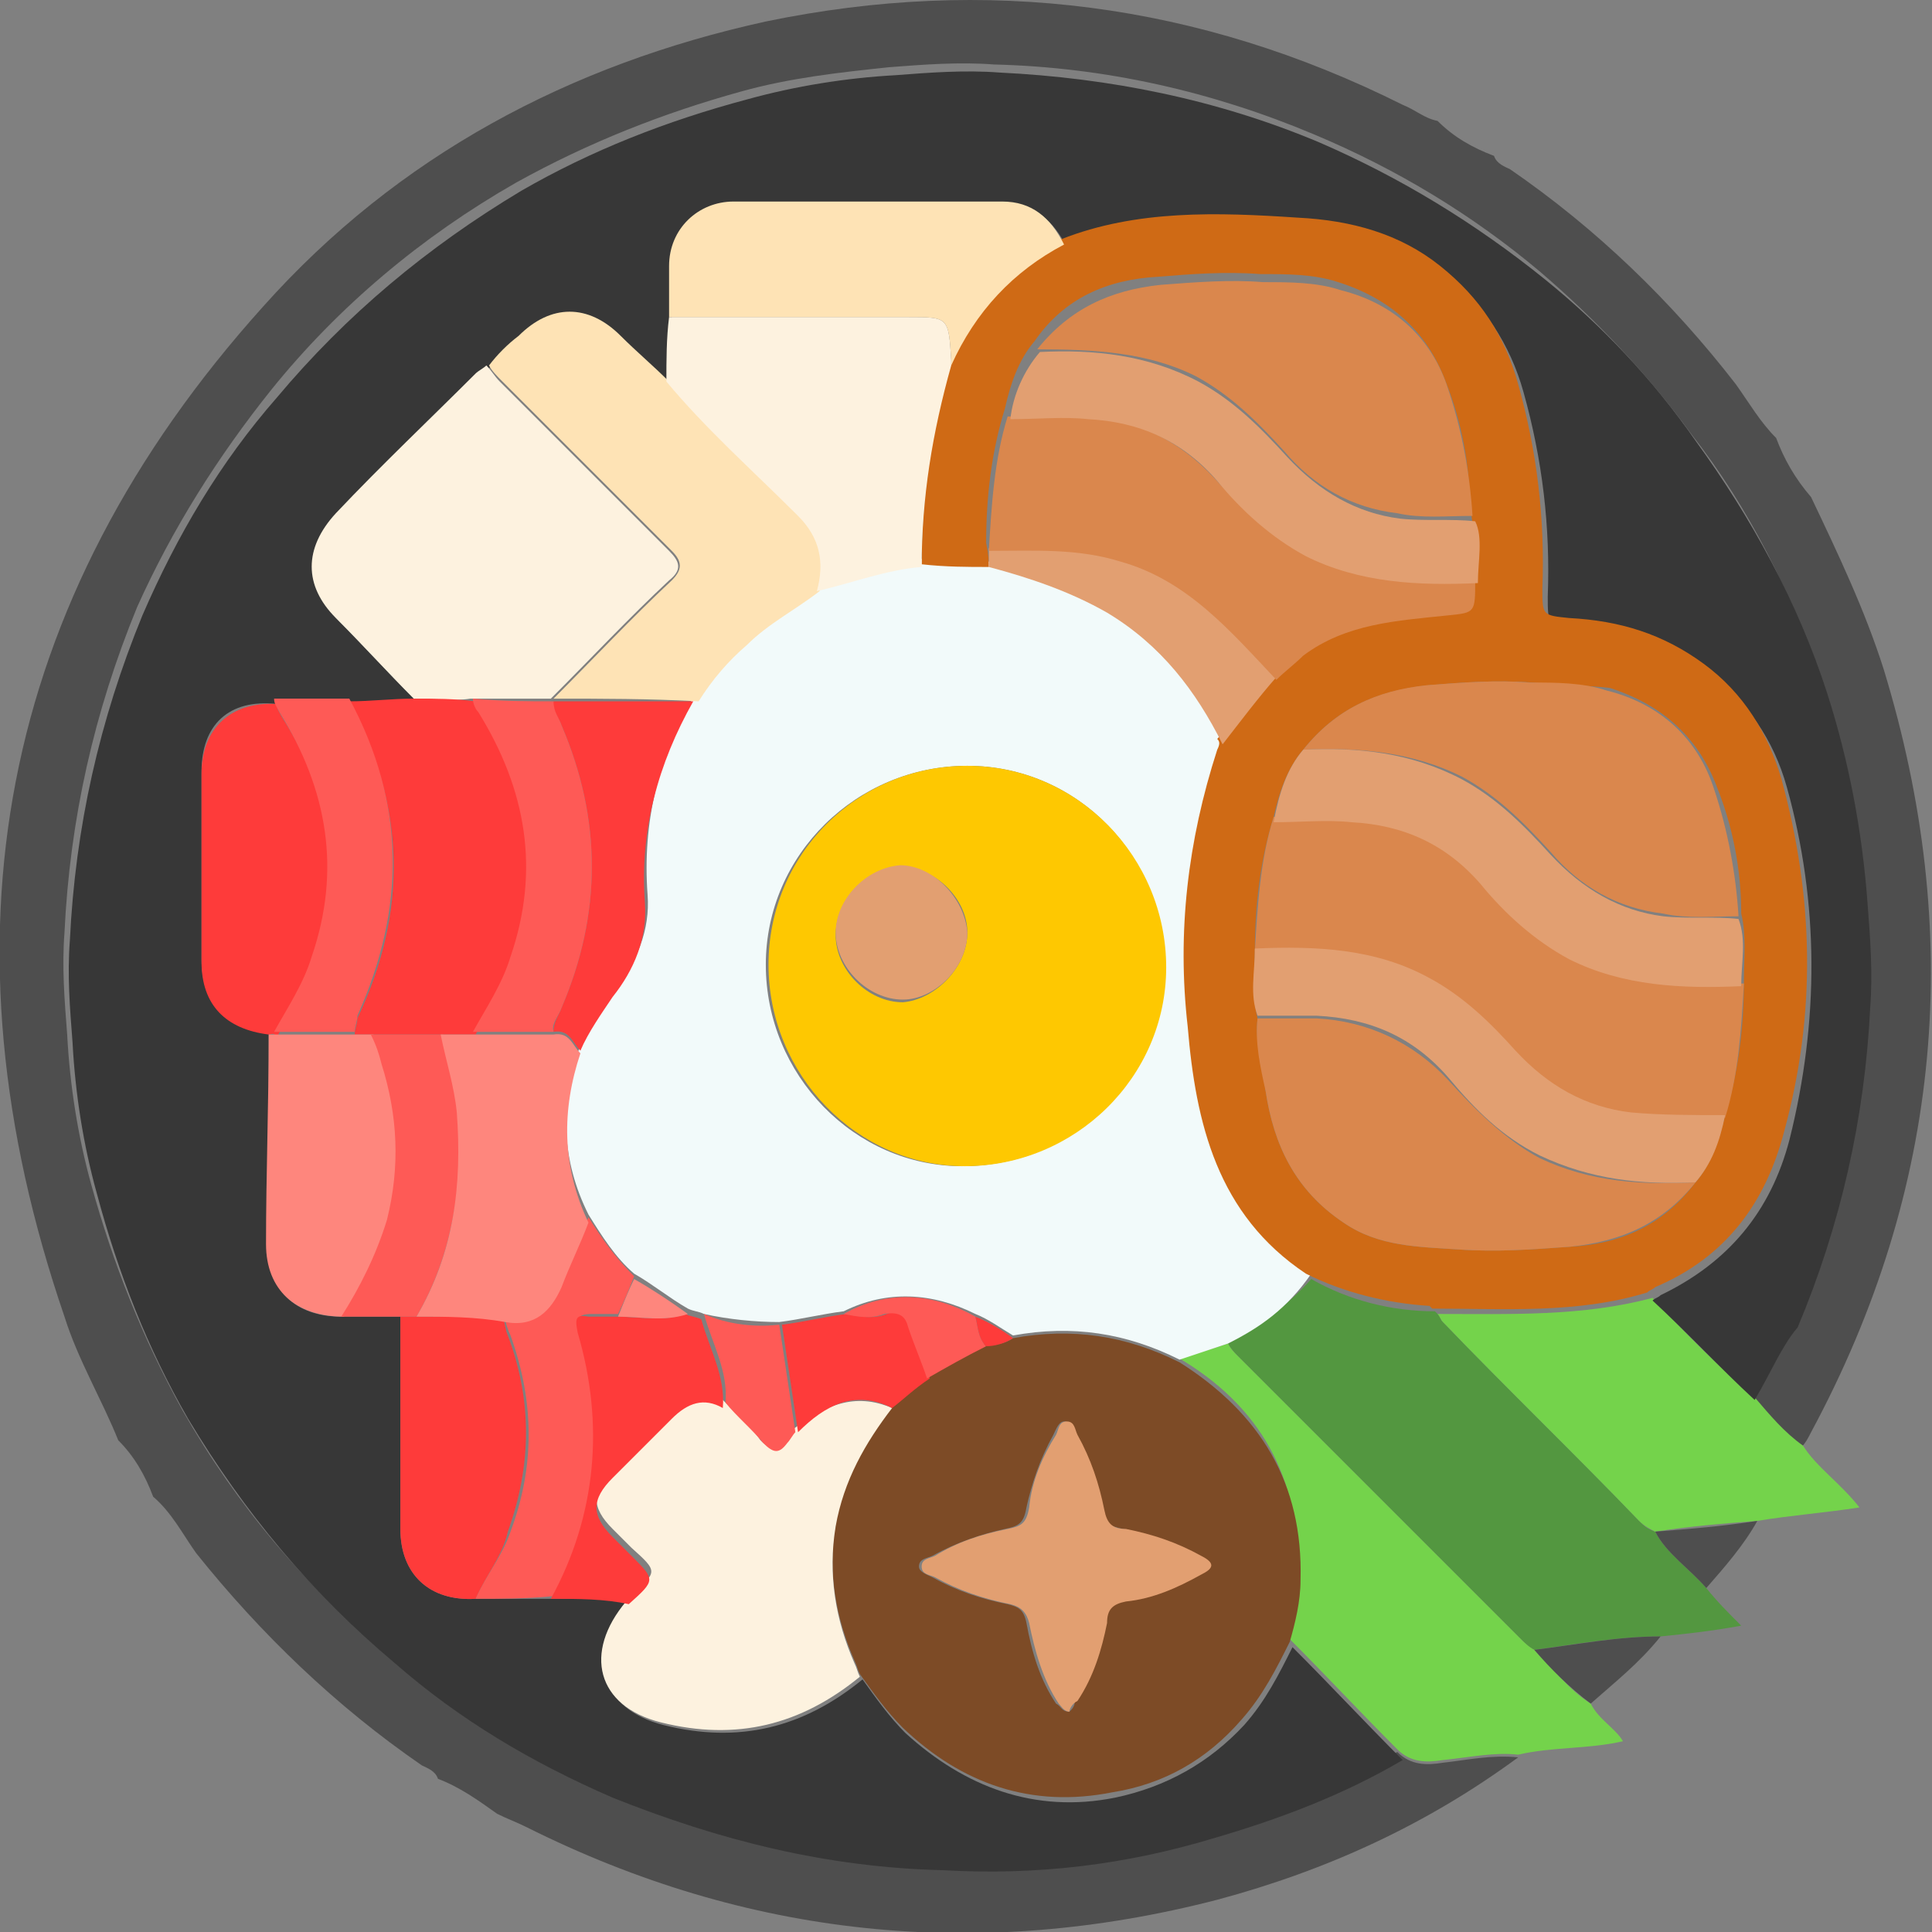
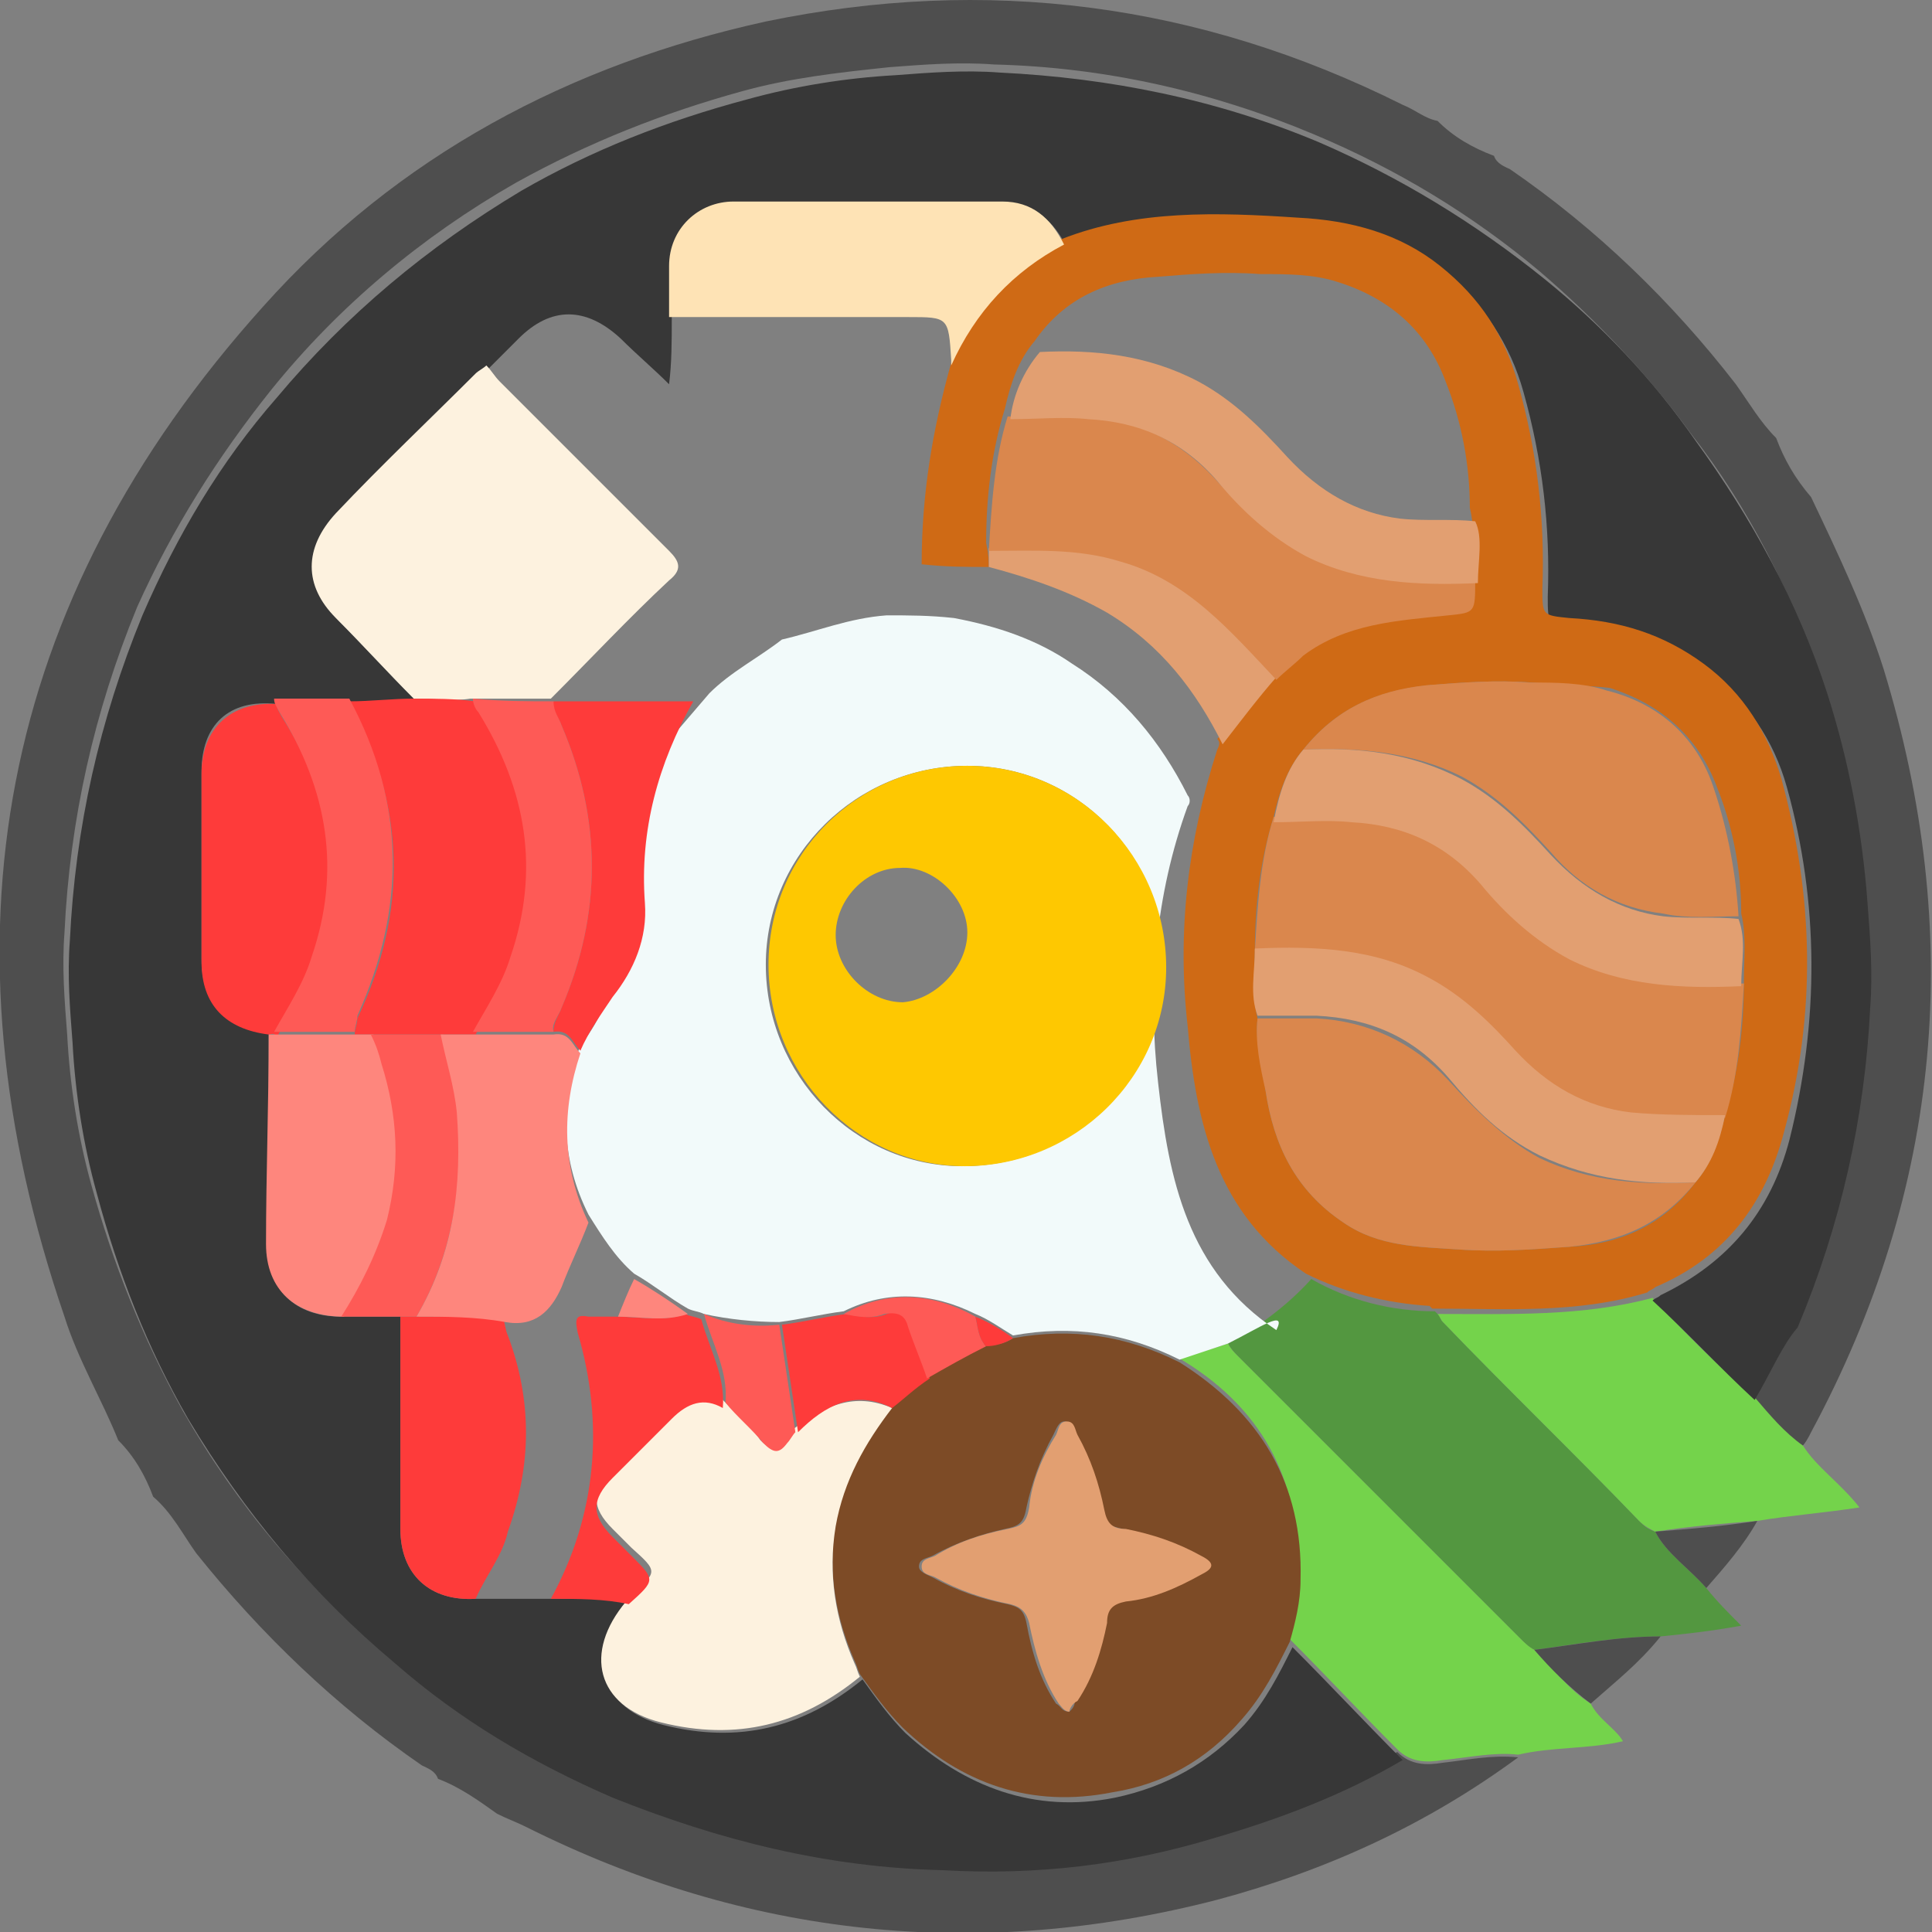
<svg xmlns="http://www.w3.org/2000/svg" version="1.1" id="Layer_1" x="0px" y="0px" viewBox="0 0 71.9 71.9" style="enable-background:new 0 0 71.9 71.9;" xml:space="preserve">
  <rect x="0" y="0" width="71.9" height="71.9" fill="#808080" stroke="none" />
  <style type="text/css">
	.st0{fill:#4E4E4E;}
	.st1{fill:#539740;}
	.st2{fill:#74D34B;}
	.st3{fill:#373737;}
	.st4{fill:#F2FAFA;}
	.st5{fill:#CF6A15;}
	.st6{fill:#7D4B26;}
	.st7{fill:#FDF2DF;}
	.st8{fill:#FEE3B5;}
	.st9{fill:#FE3B3A;}
	.st10{fill:#FE867D;}
	.st11{fill:#FE5A56;}
	.st12{fill:#FEC801;}
	.st13{fill:#E29F71;}
	.st14{fill:#DA874D;}
</style>
  <g id="q3rtB0.tif">
    <g>
      <path class="st0" d="M53.5,4.5c0.6,0.6,1.3,1,2.1,1.3c0.1,0.3,0.4,0.4,0.6,0.5c3.2,2.2,6,4.9,8.4,8c0.5,0.7,0.9,1.4,1.5,2    c0.3,0.8,0.7,1.5,1.3,2.2c1,2.1,2,4.2,2.7,6.4c3,9.8,2.2,19.3-2.7,28.4c-0.1,0.2-0.2,0.4-0.4,0.6c-0.7-0.5-1.3-1.1-1.8-1.8    c0.6-0.9,1-2,1.5-3c1.6-3.8,2.5-7.8,2.7-11.9c0.1-1.3,0-2.6-0.1-3.9c-0.2-2.7-0.7-5.2-1.5-7.8c-1.1-3.4-2.7-6.6-4.9-9.4    c-1.6-2.2-3.5-4.2-5.6-6c-2.5-2.1-5.3-3.8-8.4-5.1c-3.8-1.6-7.8-2.5-11.9-2.6c-1.3-0.1-2.6,0-3.9,0.1c-1.9,0.2-3.7,0.4-5.5,0.9    c-2.9,0.8-5.7,1.9-8.4,3.4c-3.5,2-6.6,4.6-9.1,7.7c-2,2.5-3.7,5.2-5,8.1c-1.6,3.9-2.5,7.9-2.7,12.1c-0.1,1.3,0,2.5,0.1,3.8    c0.1,1.9,0.4,3.8,0.9,5.6c0.8,2.9,1.9,5.7,3.4,8.4c2,3.5,4.6,6.6,7.7,9.1c2.5,2,5.2,3.7,8.1,5c3.9,1.7,8,2.6,12.3,2.7    c3.4,0.1,6.8-0.3,10.1-1.2c2.4-0.7,4.8-1.6,7-2.9c0.5,0.5,1.1,0.5,1.7,0.4c0.9-0.1,1.8-0.3,2.8-0.2c-3.4,2.5-7.1,4.2-11.2,5.3    C36.4,73,27.8,72.1,19.6,68c-0.4-0.2-0.7-0.3-1.1-0.5c-0.7-0.5-1.4-1-2.2-1.3c-0.1-0.3-0.4-0.4-0.6-0.5c-3.2-2.2-6-4.9-8.4-7.9    c-0.5-0.7-0.9-1.5-1.6-2.1c-0.3-0.8-0.7-1.5-1.3-2.1c-0.6-1.5-1.5-3-2-4.6C-2.4,35-0.1,22.4,9.8,11.4c5-5.6,11.4-9,18.7-10.6    c8.2-1.7,16.1-0.7,23.7,3.1C52.7,4.1,53,4.4,53.5,4.5z" />
      <path class="st1" d="M63.5,59.1c0.4,0.5,0.8,0.9,1.3,1.4c-1.1,0.2-2,0.3-3,0.4c-1.6,0-3.2,0.3-4.7,0.5c-0.2-0.1-0.3-0.2-0.5-0.4    c-3.5-3.5-7-7-10.5-10.5c-0.1-0.1-0.3-0.3-0.4-0.5c1.1-0.6,2.2-1.4,3.1-2.4c1.4,0.8,3,1.2,4.6,1.2c0,0,0.1,0.1,0.1,0.1l0,0    c0.1,0.1,0.1,0.2,0.2,0.3c2.4,2.5,4.9,4.9,7.3,7.4c0.2,0.2,0.3,0.3,0.6,0.4C62,57.8,62.9,58.4,63.5,59.1z" />
      <path class="st2" d="M45.7,50c0.1,0.2,0.2,0.3,0.4,0.5c3.5,3.5,7,7,10.5,10.5c0.1,0.1,0.3,0.3,0.5,0.4c0.7,0.7,1.3,1.5,2.1,2    c0.3,0.6,0.9,0.9,1.2,1.4c-1.3,0.3-2.6,0.2-3.9,0.5c-0.9-0.1-1.8,0.1-2.8,0.2c-0.6,0.1-1.2,0.1-1.7-0.4c-1.4-1.4-2.7-2.8-4.1-4.2    c0.1-0.8,0.4-1.6,0.4-2.3c0.1-3.6-1.4-6.3-4.5-8.1C44.5,50.4,45.1,50.2,45.7,50z" />
      <path class="st2" d="M61.6,57c-0.2-0.1-0.4-0.2-0.6-0.4c-2.4-2.5-4.9-4.9-7.3-7.4c-0.1-0.1-0.1-0.2-0.2-0.3c2.7,0,5.4,0.1,8-0.6    c1.2,1.3,2.5,2.6,3.8,3.7c0.6,0.7,1.1,1.3,1.8,1.8c0.5,0.8,1.4,1.4,2.1,2.3c-1.3,0.2-2.6,0.3-3.8,0.5C64.1,56.7,62.9,56.8,61.6,57    z" />
      <path class="st0" d="M59.2,63.4c-0.8-0.6-1.5-1.3-2.1-2c1.6-0.2,3.1-0.5,4.7-0.5C61,61.9,60.1,62.6,59.2,63.4z" />
      <path class="st0" d="M61.6,57c1.3-0.1,2.5-0.2,3.8-0.4c-0.5,0.9-1.2,1.7-1.9,2.5C62.9,58.4,62,57.8,61.6,57z" />
      <path class="st3" d="M65.3,52.1c-1.3-1.2-2.5-2.5-3.8-3.7c0.1-0.1,0.2-0.1,0.3-0.2c2.5-1.2,4.1-3.1,4.8-5.8    c1.1-4.4,1.1-8.8-0.1-13.1c-0.5-1.8-1.5-3.2-2.9-4.3c-1.5-1.1-3.2-1.7-5-1.7c-1,0-1-0.1-1-1.1c0.1-2.6-0.2-5.1-0.9-7.6    c-0.5-1.8-1.5-3.3-2.9-4.4c-1.6-1.2-3.4-1.7-5.3-1.8c-3-0.1-5.9-0.3-8.8,0.8c-0.5-1-1.2-1.6-2.3-1.6c-3.3,0-6.7,0-10,0    c-1.4,0-2.4,1-2.4,2.4c0,0.6,0,1.3,0,1.9c0,0.8,0,1.6-0.1,2.4c-0.6-0.6-1.2-1.1-1.8-1.7c-1.3-1.2-2.6-1.2-3.8,0    c-0.4,0.4-0.7,0.7-1.1,1.1c-0.1,0.1-0.3,0.2-0.4,0.3c-1.8,1.7-3.5,3.5-5.2,5.2c-1.2,1.2-1.2,2.6,0,3.9c1,1,1.9,2,2.9,3    c-0.8,0-1.6,0-2.4,0.1c-0.9,0-1.9,0-2.8,0C8.5,26,7.5,27,7.5,28.7c0,2.3,0,4.7,0,7c0,1.6,0.9,2.6,2.5,2.7c0,2.6,0,5.2,0,7.9    C9.9,48,11,49,12.7,49c0.7,0,1.5,0,2.2,0c0,2.6,0,5.2,0,7.9c0,1.7,1.1,2.7,2.8,2.6c0.9,0,1.9,0,2.8,0c1,0,2,0,3,0    c0,0.1-0.1,0.1-0.1,0.2c-1.7,1.8-1.1,3.9,1.3,4.5c2.8,0.7,5.2,0.1,7.4-1.7c0.5,0.7,1,1.4,1.6,2c2.2,2,4.8,3,7.8,2.4    c1.9-0.4,3.5-1.3,4.8-2.7c0.8-0.9,1.3-1.9,1.8-2.9c1.4,1.4,2.7,2.8,4.1,4.2c-2.2,1.3-4.6,2.2-7,2.9c-3.3,1-6.6,1.4-10.1,1.2    c-4.3-0.1-8.3-1.1-12.3-2.7c-3-1.3-5.7-2.9-8.1-5c-3.1-2.6-5.6-5.6-7.7-9.1c-1.5-2.6-2.6-5.4-3.4-8.4c-0.5-1.8-0.8-3.7-0.9-5.6    c-0.1-1.3-0.2-2.5-0.1-3.8c0.2-4.2,1.1-8.2,2.7-12.1c1.3-3,2.9-5.7,5-8.1c2.6-3.1,5.6-5.6,9.1-7.7c2.6-1.5,5.4-2.6,8.4-3.4    c1.8-0.5,3.7-0.8,5.5-0.9c1.3-0.1,2.6-0.2,3.9-0.1c4.1,0.2,8.1,1,11.9,2.6c3,1.3,5.8,3,8.4,5.1c2.1,1.7,4,3.7,5.6,6    c2.1,2.9,3.8,6,4.9,9.4c0.8,2.5,1.3,5.1,1.5,7.8c0.1,1.3,0.2,2.6,0.1,3.9c-0.2,4.1-1.1,8.1-2.7,11.9    C66.3,50.1,65.9,51.1,65.3,52.1z" />
-       <path class="st4" d="M45.7,50c-0.6,0.2-1.2,0.4-1.8,0.6c-2-1-4-1.3-6.2-0.9c-0.5-0.3-0.9-0.6-1.4-0.8c-1.6-0.8-3.3-0.9-4.9-0.1    c-0.8,0.1-1.6,0.3-2.4,0.4c-0.9,0-1.9-0.1-2.8-0.3c-0.2-0.1-0.4-0.1-0.6-0.2c-0.7-0.4-1.3-0.9-2-1.3c-0.7-0.6-1.2-1.4-1.7-2.2    c-1-2-1.1-4.1-0.3-6.3c0.3-0.8,0.8-1.4,1.3-2.1c0.8-1,1.3-2.2,1.2-3.5c-0.2-2.7,0.4-5.2,1.8-7.5c0.6-0.7,1.2-1.4,1.8-2.1    c0.8-0.8,1.8-1.3,2.7-2c1.3-0.3,2.5-0.8,3.9-0.9c0.8,0,1.6,0,2.5,0.1c1.6,0.3,3.1,0.8,4.4,1.7c1.9,1.2,3.3,2.9,4.3,4.9    c0.1,0.1,0.1,0.3,0,0.4c-1.2,3.3-1.5,6.8-1.1,10.3c0.4,3.6,1.1,7,4.4,9.2C47.9,48.7,46.9,49.4,45.7,50z M36,28.5    c-4.1,0-7.5,3.3-7.5,7.4c0,4.1,3.3,7.5,7.3,7.5c4.2,0,7.5-3.3,7.5-7.4C43.4,31.9,40.1,28.5,36,28.5z" />
+       <path class="st4" d="M45.7,50c-0.6,0.2-1.2,0.4-1.8,0.6c-2-1-4-1.3-6.2-0.9c-0.5-0.3-0.9-0.6-1.4-0.8c-1.6-0.8-3.3-0.9-4.9-0.1    c-0.8,0.1-1.6,0.3-2.4,0.4c-0.9,0-1.9-0.1-2.8-0.3c-0.2-0.1-0.4-0.1-0.6-0.2c-0.7-0.4-1.3-0.9-2-1.3c-0.7-0.6-1.2-1.4-1.7-2.2    c-1-2-1.1-4.1-0.3-6.3c0.8-1,1.3-2.2,1.2-3.5c-0.2-2.7,0.4-5.2,1.8-7.5c0.6-0.7,1.2-1.4,1.8-2.1    c0.8-0.8,1.8-1.3,2.7-2c1.3-0.3,2.5-0.8,3.9-0.9c0.8,0,1.6,0,2.5,0.1c1.6,0.3,3.1,0.8,4.4,1.7c1.9,1.2,3.3,2.9,4.3,4.9    c0.1,0.1,0.1,0.3,0,0.4c-1.2,3.3-1.5,6.8-1.1,10.3c0.4,3.6,1.1,7,4.4,9.2C47.9,48.7,46.9,49.4,45.7,50z M36,28.5    c-4.1,0-7.5,3.3-7.5,7.4c0,4.1,3.3,7.5,7.3,7.5c4.2,0,7.5-3.3,7.5-7.4C43.4,31.9,40.1,28.5,36,28.5z" />
      <path class="st5" d="M36.8,21.1c-0.8,0-1.6,0-2.5-0.1c0-2.6,0.4-5,1.1-7.5c0.9-2,2.2-3.5,4.1-4.6c2.8-1.1,5.8-1,8.8-0.8    c2,0.1,3.8,0.6,5.3,1.8c1.5,1.2,2.4,2.6,2.9,4.4c0.7,2.5,1,5,0.9,7.6c0,1,0,1,1,1.1c1.9,0.1,3.5,0.6,5,1.7    c1.5,1.1,2.4,2.6,2.9,4.3c1.2,4.4,1.3,8.7,0.1,13.1c-0.7,2.7-2.2,4.7-4.8,5.8c-0.1,0.1-0.2,0.1-0.3,0.2c-2.6,0.8-5.3,0.6-8,0.6    c0,0,0,0,0,0c0,0-0.1-0.1-0.1-0.1c-1.6-0.1-3.2-0.5-4.6-1.2c-3.3-2.2-4.1-5.6-4.4-9.2c-0.4-3.5,0-6.9,1.1-10.3    c0.1-0.2,0.1-0.3,0-0.4c0.7-0.8,1.3-1.6,2-2.5c0.4-0.3,0.7-0.5,1.1-0.8c1.6-1.2,3.5-1.3,5.4-1.5c1.1-0.1,1.1-0.1,1-1.3    c0-0.8,0.1-1.7-0.1-2.5c0-1.6-0.3-3.2-0.9-4.7c-0.7-1.9-2.1-3.1-4-3.7c-0.9-0.3-1.9-0.3-2.9-0.3c-1.3-0.1-2.6,0-3.8,0.1    c-1.9,0.1-3.5,0.8-4.6,2.4c-0.6,0.7-0.9,1.6-1.1,2.5c-0.5,1.6-0.7,3.3-0.7,5C36.8,20.7,36.8,20.9,36.8,21.1z M48.5,27.9    c-0.6,0.7-0.9,1.6-1.1,2.5c-0.5,1.6-0.7,3.3-0.7,5c0,0.8-0.1,1.7,0.1,2.5c-0.1,0.9,0.2,1.8,0.3,2.7c0.3,2,1.1,3.7,2.9,4.9    c1.3,0.9,2.8,0.9,4.3,1c1.4,0.1,2.7,0,4.1-0.1c1.9-0.1,3.5-0.8,4.7-2.4c0.6-0.7,0.9-1.6,1.1-2.5c0.5-1.6,0.7-3.3,0.7-5    c0-0.8,0.1-1.7-0.1-2.5c0-1.6-0.3-3.2-0.9-4.7c-0.7-1.9-2.1-3.1-4-3.7C59,25.5,58,25.5,57,25.4c-1.3-0.1-2.6,0-3.8,0.1    C51.2,25.7,49.7,26.4,48.5,27.9z" />
      <path class="st2" d="M53.4,48.9c0,0,0.1,0.1,0.1,0.1C53.5,49,53.4,48.9,53.4,48.9z" />
      <path class="st6" d="M37.7,49.8c2.2-0.4,4.2-0.1,6.2,0.9c3,1.9,4.6,4.5,4.5,8.1c0,0.8-0.2,1.6-0.4,2.3c-0.5,1-1,2-1.8,2.9    c-1.3,1.5-2.9,2.4-4.8,2.7c-3,0.6-5.6-0.3-7.8-2.4c-0.6-0.6-1.1-1.3-1.6-2c-0.1-0.2-0.1-0.3-0.2-0.5c-0.7-1.6-1-3.3-0.7-5.1    c0.3-1.7,1.1-3.1,2.1-4.4c0.4-0.4,0.8-0.7,1.2-1.1c0.7-0.4,1.5-0.8,2.2-1.2C37,50.1,37.4,50,37.7,49.8z M39.8,63.7    c0.1-0.1,0.2-0.2,0.2-0.4c0.5-0.9,0.9-1.9,1.1-2.9c0.1-0.5,0.2-0.7,0.7-0.8c1-0.2,1.9-0.5,2.8-1c0.5-0.3,0.6-0.4,0-0.7    c-0.9-0.5-1.8-0.8-2.8-1c-0.5-0.1-0.7-0.2-0.8-0.7c-0.1-1-0.5-1.9-1-2.8c-0.1-0.2-0.1-0.5-0.4-0.5c-0.2,0-0.3,0.3-0.4,0.5    c-0.5,0.9-0.8,1.8-1,2.7c-0.1,0.6-0.3,0.7-0.8,0.8c-0.9,0.2-1.8,0.5-2.7,1c-0.2,0.1-0.5,0.1-0.5,0.4c0,0.2,0.3,0.3,0.5,0.4    c0.9,0.5,1.8,0.8,2.8,1c0.4,0.1,0.6,0.2,0.7,0.7c0.2,1.1,0.5,2.1,1.1,3C39.5,63.5,39.5,63.7,39.8,63.7z" />
      <path class="st7" d="M15.4,26c-1-1-1.9-2-2.9-3c-1.2-1.2-1.2-2.6,0-3.9c1.7-1.8,3.5-3.5,5.2-5.2c0.1-0.1,0.3-0.2,0.4-0.3    c0.2,0.2,0.3,0.4,0.5,0.6c2.1,2.1,4.2,4.2,6.3,6.3c0.4,0.4,0.5,0.7,0,1.1c-1.5,1.4-2.9,2.9-4.4,4.4c0,0,0,0,0,0c-1,0-2,0-3,0    C16.9,26.1,16.2,26,15.4,26z" />
      <path class="st7" d="M33.2,52.4c-1,1.3-1.8,2.7-2.1,4.4c-0.3,1.8,0,3.5,0.7,5.1c0.1,0.2,0.1,0.3,0.2,0.5c-2.2,1.8-4.6,2.4-7.4,1.7    c-2.4-0.6-2.9-2.6-1.3-4.5c0.1-0.1,0.1-0.1,0.1-0.2c1.1-0.9,1.1-0.9,0.1-1.8c-0.2-0.2-0.4-0.4-0.7-0.7c-0.8-0.8-0.8-1.4,0-2.2    c0.7-0.7,1.5-1.4,2.2-2.2c0.5-0.6,1.1-0.8,1.9-0.4c0.5,0.5,1,0.9,1.4,1.5c0.4,0.4,0.6,0.3,0.9,0c0.1-0.1,0.2-0.3,0.3-0.4    C30.7,52.3,31.8,51.8,33.2,52.4z" />
-       <path class="st8" d="M20.6,26c1.5-1.5,2.9-3,4.4-4.4c0.4-0.4,0.4-0.7,0-1.1c-2.1-2.1-4.2-4.2-6.3-6.3c-0.2-0.2-0.4-0.4-0.5-0.6    c0.3-0.4,0.7-0.8,1.1-1.1c1.2-1.2,2.6-1.2,3.8,0c0.6,0.6,1.2,1.1,1.8,1.7c1.5,1.8,3.3,3.3,4.9,5c0.8,0.8,1,1.7,0.7,2.8    c-0.9,0.7-1.9,1.2-2.7,2c-0.7,0.6-1.3,1.3-1.8,2.1C24.1,26,22.4,26,20.6,26z" />
-       <path class="st7" d="M30.4,22c0.3-1.1,0.1-2-0.7-2.8c-1.7-1.7-3.4-3.2-4.9-5c0-0.8,0-1.6,0.1-2.4c3,0,5.9,0,8.9,0    c1.5,0,1.5,0,1.6,1.6c0,0.1,0,0.2,0,0.2c-0.7,2.5-1.1,4.9-1.1,7.5C33,21.2,31.7,21.7,30.4,22z" />
      <path class="st9" d="M15.4,26c0.8,0,1.5,0,2.3,0.1c0.1,0.2,0.2,0.3,0.2,0.5c1.8,2.8,2.2,5.8,1.2,9.1c-0.3,1-0.9,1.9-1.4,2.8    c-0.4,0-0.8,0-1.2,0c-0.9,0-1.8,0-2.7,0c-0.2,0-0.4,0-0.6,0c0-0.2,0.1-0.4,0.1-0.6c1.9-4,1.8-7.9-0.3-11.8    C13.8,26.1,14.6,26,15.4,26z" />
      <path class="st8" d="M35.4,13.6c0-0.1,0-0.2,0-0.2c-0.1-1.6-0.1-1.6-1.6-1.6c-3,0-5.9,0-8.9,0c0-0.6,0-1.3,0-1.9    c0-1.4,1.1-2.4,2.4-2.4c3.3,0,6.7,0,10,0c1.1,0,1.8,0.6,2.3,1.6C37.7,10.1,36.3,11.6,35.4,13.6z" />
      <path class="st9" d="M10,38.5c-1.6-0.2-2.5-1.1-2.5-2.7c0-2.3,0-4.7,0-7c0-1.7,1.1-2.7,2.8-2.6c0,0.2,0.1,0.3,0.2,0.5    c1.8,2.8,2.2,5.8,1.2,9.1c-0.3,1-0.9,1.9-1.4,2.8C10.2,38.4,10.1,38.5,10,38.5z" />
      <path class="st10" d="M10,38.5c0.1,0,0.2,0,0.3,0c1,0,2,0,3,0c0.2,0,0.4,0,0.6,0c0.1,0.4,0.2,0.7,0.4,1.1c0.7,1.9,0.8,3.8,0.2,5.8    c-0.3,1.3-1,2.5-1.7,3.6C11,49,9.9,48,9.9,46.3C9.9,43.7,10,41.1,10,38.5z" />
      <path class="st9" d="M17.7,59.5c-1.7,0.1-2.8-0.9-2.8-2.6c0-2.6,0-5.2,0-7.9c0.2,0,0.4,0,0.6,0c1.1,0,2.1,0,3.2,0    c0.1,0.2,0.1,0.5,0.2,0.7c0.9,2.4,0.9,4.8,0,7.3C18.7,57.9,18.1,58.6,17.7,59.5z" />
-       <path class="st11" d="M17.7,59.5c0.4-0.9,1-1.6,1.3-2.5c0.9-2.4,0.9-4.8,0-7.3c-0.1-0.2-0.2-0.5-0.2-0.7c1.1,0.2,1.7-0.3,2.1-1.3    c0.3-0.8,0.7-1.6,1-2.4c0.5,0.8,1,1.5,1.7,2.2c-0.2,0.5-0.4,1-0.6,1.4c-0.3,0-0.7,0-1,0c-0.5,0-0.6,0.2-0.4,0.6    c0.9,3.4,0.7,6.7-1,9.9C19.6,59.5,18.6,59.5,17.7,59.5z" />
      <path class="st11" d="M13.2,38.4c-1,0-2,0-3,0c0.5-0.9,1.1-1.8,1.4-2.8c1.1-3.2,0.6-6.2-1.2-9.1c-0.1-0.2-0.2-0.3-0.2-0.5    c0.9,0,1.9,0,2.8,0c2.1,3.9,2.1,7.8,0.3,11.8C13.3,38,13.2,38.2,13.2,38.4z" />
      <path class="st9" d="M20.5,59.5c1.7-3.1,2-6.5,1-9.9c-0.1-0.5-0.1-0.7,0.4-0.6c0.3,0,0.7,0,1,0c0.9,0,1.8,0.2,2.6-0.1    c0.2,0.1,0.4,0.1,0.6,0.2c0.3,1.1,0.9,2.1,0.8,3.3c-0.7-0.4-1.3-0.2-1.9,0.4c-0.7,0.7-1.5,1.5-2.2,2.2c-0.8,0.8-0.8,1.4,0,2.2    c0.2,0.2,0.4,0.4,0.7,0.7c0.9,0.9,0.9,0.9-0.1,1.8C22.5,59.5,21.5,59.5,20.5,59.5z" />
      <path class="st11" d="M15.5,49c-0.2,0-0.4,0-0.6,0c-0.7,0-1.5,0-2.2,0c0.7-1.1,1.3-2.3,1.7-3.6c0.5-2,0.4-3.9-0.2-5.8    c-0.1-0.4-0.2-0.7-0.4-1.1c0.9,0,1.8,0,2.7,0c0.2,1,0.5,1.9,0.6,2.9C17.2,44,16.9,46.6,15.5,49z" />
      <path class="st12" d="M36,28.5c4.1,0,7.4,3.4,7.4,7.5c0,4.1-3.4,7.4-7.5,7.4c-4,0-7.3-3.4-7.3-7.5C28.6,31.8,31.9,28.5,36,28.5z     M36,34.7c0-1.3-1.3-2.5-2.5-2.4c-1.3,0-2.4,1.2-2.4,2.5c0,1.3,1.2,2.5,2.5,2.5C34.8,37.2,36,36,36,34.7z" />
      <path class="st10" d="M15.5,49c1.4-2.4,1.7-4.9,1.5-7.6c-0.1-1-0.4-1.9-0.6-2.9c0.4,0,0.8,0,1.2,0c1,0,2,0,3,0    c0.6-0.1,0.7,0.4,1,0.7c-0.7,2.1-0.7,4.2,0.3,6.3c-0.3,0.8-0.7,1.6-1,2.4c-0.4,0.9-1,1.5-2.1,1.3C17.7,49,16.6,49,15.5,49z" />
      <path class="st9" d="M21.6,39.1c-0.3-0.3-0.4-0.8-1-0.7c0-0.4,0.2-0.6,0.3-0.9c1.5-3.5,1.5-7,0-10.5c-0.1-0.3-0.4-0.6-0.3-0.9    c0,0,0,0,0,0c1.7,0,3.5,0,5.2,0c-1.3,2.3-2,4.8-1.8,7.5c0.1,1.3-0.4,2.5-1.2,3.5C22.4,37.7,21.9,38.4,21.6,39.1z" />
      <path class="st13" d="M36.8,21.1c0-0.2,0-0.4,0-0.7c1.6,0,3.3-0.1,4.9,0.4c2.5,0.7,4.1,2.6,5.8,4.4c-0.7,0.8-1.3,1.6-2,2.5    c-1-2-2.3-3.7-4.3-4.9C39.8,22,38.3,21.5,36.8,21.1z" />
      <path class="st9" d="M33.2,52.4c-1.4-0.7-2.5-0.1-3.5,0.9c-0.2-1.3-0.4-2.7-0.6-4c0.8-0.1,1.6-0.3,2.4-0.4c0.5,0.1,1,0.2,1.5,0    c0.5-0.2,0.7,0.1,0.9,0.5c0.2,0.6,0.5,1.3,0.7,1.9C34,51.7,33.6,52.1,33.2,52.4z" />
      <path class="st11" d="M29,49.3c0.2,1.3,0.4,2.7,0.6,4c-0.1,0.1-0.2,0.3-0.3,0.4c-0.3,0.4-0.5,0.4-0.9,0c-0.4-0.5-1-1-1.4-1.5    c0.1-1.2-0.5-2.2-0.8-3.3C27.1,49.3,28.1,49.4,29,49.3z" />
      <path class="st11" d="M34.5,51.3c-0.2-0.6-0.5-1.3-0.7-1.9c-0.1-0.4-0.3-0.6-0.9-0.5c-0.5,0.2-1,0.1-1.5,0    c1.6-0.9,3.3-0.8,4.9,0.1c0.1,0.4,0.1,0.8,0.4,1.1C35.9,50.5,35.2,50.9,34.5,51.3z" />
      <path class="st10" d="M25.6,48.9c-0.9,0.3-1.7,0.1-2.6,0.1c0.2-0.5,0.4-1,0.6-1.4C24.3,48,24.9,48.4,25.6,48.9z" />
      <path class="st9" d="M36.7,50.1c-0.3-0.3-0.3-0.7-0.4-1.1c0.5,0.2,1,0.5,1.4,0.8C37.4,50,37,50.1,36.7,50.1z" />
      <path class="st14" d="M64.9,36.6c-0.1,1.7-0.2,3.4-0.7,5c-1.2,0-2.3,0.1-3.5-0.1c-1.7-0.2-3.1-1-4.3-2.3c-0.9-1-1.9-2.1-3.2-2.7    c-2.1-1.1-4.3-1.2-6.5-1.1c0.1-1.7,0.2-3.4,0.7-5c1,0,1.9,0,2.9,0c1.9,0.1,3.5,0.9,4.8,2.3c1,1.1,2,2.1,3.3,2.8    C60.5,36.6,62.7,36.7,64.9,36.6z" />
      <path class="st14" d="M63.1,44c-1.2,1.5-2.7,2.2-4.7,2.4c-1.4,0.1-2.7,0.2-4.1,0.1c-1.5-0.1-3-0.1-4.3-1c-1.8-1.2-2.6-2.9-2.9-4.9    c-0.2-0.9-0.4-1.8-0.3-2.7c0.7,0,1.5,0,2.2,0c1.9,0.1,3.6,0.9,4.9,2.3c1,1.1,2.1,2.2,3.4,2.9C59.2,44,61.1,44.1,63.1,44z" />
-       <path class="st14" d="M38.6,13c1.2-1.5,2.7-2.2,4.6-2.4c1.3-0.1,2.6-0.2,3.8-0.1c1,0,2,0,2.9,0.3c2,0.5,3.4,1.8,4,3.7    c0.5,1.5,0.8,3.1,0.9,4.7c-1,0-1.9,0.1-2.8-0.1c-1.7-0.2-3.1-1-4.2-2.3c-1-1.1-2-2.1-3.3-2.8C42.7,13.1,40.7,13,38.6,13z" />
      <path class="st14" d="M48.5,27.9c1.2-1.5,2.7-2.2,4.6-2.4c1.3-0.1,2.6-0.2,3.8-0.1c1,0,2,0,2.9,0.3c2,0.5,3.4,1.8,4,3.7    c0.5,1.5,0.8,3.1,0.9,4.7c-1,0-1.9,0.1-2.8-0.1c-1.7-0.2-3.1-1-4.2-2.3c-1-1.1-2-2.1-3.3-2.8C52.6,28,50.6,27.8,48.5,27.9z" />
      <path class="st14" d="M47.5,25.3c-1.7-1.8-3.3-3.7-5.8-4.4c-1.6-0.5-3.2-0.4-4.9-0.4c0.1-1.7,0.2-3.4,0.7-5c1,0,1.9,0,2.9,0    c1.9,0.1,3.5,0.9,4.8,2.3c1,1.1,2,2.1,3.3,2.8c2,1.1,4.2,1.1,6.4,1c0,1.2,0,1.2-1,1.3c-1.9,0.2-3.8,0.3-5.4,1.5    C48.2,24.7,47.8,25,47.5,25.3z" />
      <path class="st13" d="M48.5,27.9c2-0.1,4,0.1,5.9,1.1c1.3,0.7,2.3,1.7,3.3,2.8c1.2,1.3,2.6,2.1,4.2,2.3c0.9,0.1,1.9,0,2.8,0.1    c0.3,0.8,0.1,1.6,0.1,2.5c-2.2,0.1-4.4,0-6.4-1c-1.3-0.7-2.4-1.7-3.3-2.8c-1.3-1.5-2.9-2.2-4.8-2.3c-0.9-0.1-1.9,0-2.9,0    C47.6,29.5,47.9,28.6,48.5,27.9z" />
      <path class="st13" d="M55,21.7c-2.2,0.1-4.4,0-6.4-1c-1.3-0.7-2.4-1.7-3.3-2.8c-1.3-1.5-2.9-2.2-4.8-2.3c-0.9-0.1-1.9,0-2.9,0    c0.1-0.9,0.5-1.8,1.1-2.5c2-0.1,4,0.1,5.9,1.1c1.3,0.7,2.3,1.7,3.3,2.8c1.2,1.3,2.6,2.1,4.2,2.3c0.9,0.1,1.9,0,2.8,0.1    C55.2,20,55,20.9,55,21.7z" />
      <path class="st13" d="M63.1,44c-2,0.1-3.9-0.1-5.8-1c-1.4-0.7-2.4-1.7-3.4-2.9c-1.3-1.5-2.9-2.2-4.9-2.3c-0.7,0-1.5,0-2.2,0    c-0.3-0.8-0.1-1.6-0.1-2.5c2.3-0.1,4.5,0,6.5,1.1c1.3,0.7,2.3,1.7,3.2,2.7c1.2,1.3,2.6,2.1,4.3,2.3c1.1,0.1,2.3,0.1,3.5,0.1    C64,42.5,63.7,43.3,63.1,44z" />
      <path class="st13" d="M39.8,63.7c-0.2,0-0.3-0.2-0.4-0.3c-0.6-0.9-0.9-2-1.1-3c-0.1-0.4-0.3-0.6-0.7-0.7c-1-0.2-1.9-0.5-2.8-1    c-0.2-0.1-0.5-0.1-0.5-0.4c0-0.3,0.3-0.3,0.5-0.4c0.8-0.5,1.7-0.8,2.7-1c0.5-0.1,0.7-0.2,0.8-0.8c0.1-1,0.5-1.9,1-2.7    c0.1-0.2,0.1-0.5,0.4-0.5c0.3,0,0.3,0.3,0.4,0.5c0.5,0.9,0.8,1.8,1,2.8c0.1,0.5,0.3,0.7,0.8,0.7c1,0.2,1.9,0.5,2.8,1    c0.6,0.3,0.4,0.5,0,0.7c-0.9,0.5-1.8,0.9-2.8,1c-0.5,0.1-0.7,0.3-0.7,0.8c-0.2,1-0.5,2-1.1,2.9C39.9,63.4,39.8,63.6,39.8,63.7z" />
      <path class="st11" d="M20.6,26.1c0,0.4,0.2,0.6,0.3,0.9c1.5,3.5,1.5,7,0,10.5c-0.1,0.3-0.4,0.6-0.3,0.9c-1,0-2,0-3,0    c0.5-0.9,1.1-1.8,1.4-2.8c1.1-3.2,0.6-6.2-1.2-9.1c-0.1-0.1-0.2-0.3-0.2-0.5C18.7,26.1,19.7,26.1,20.6,26.1z" />
-       <path class="st13" d="M36,34.7c0,1.3-1.2,2.5-2.4,2.5c-1.3,0-2.5-1.2-2.5-2.5c0-1.2,1.1-2.4,2.4-2.5C34.7,32.2,35.9,33.4,36,34.7z    " />
    </g>
  </g>
  <g>
</g>
  <g>
</g>
  <g>
</g>
  <g>
</g>
  <g>
</g>
  <g>
</g>
  <g>
</g>
  <g>
</g>
  <g>
</g>
  <g>
</g>
  <g>
</g>
  <g>
</g>
  <g>
</g>
  <g>
</g>
  <g>
</g>
</svg>